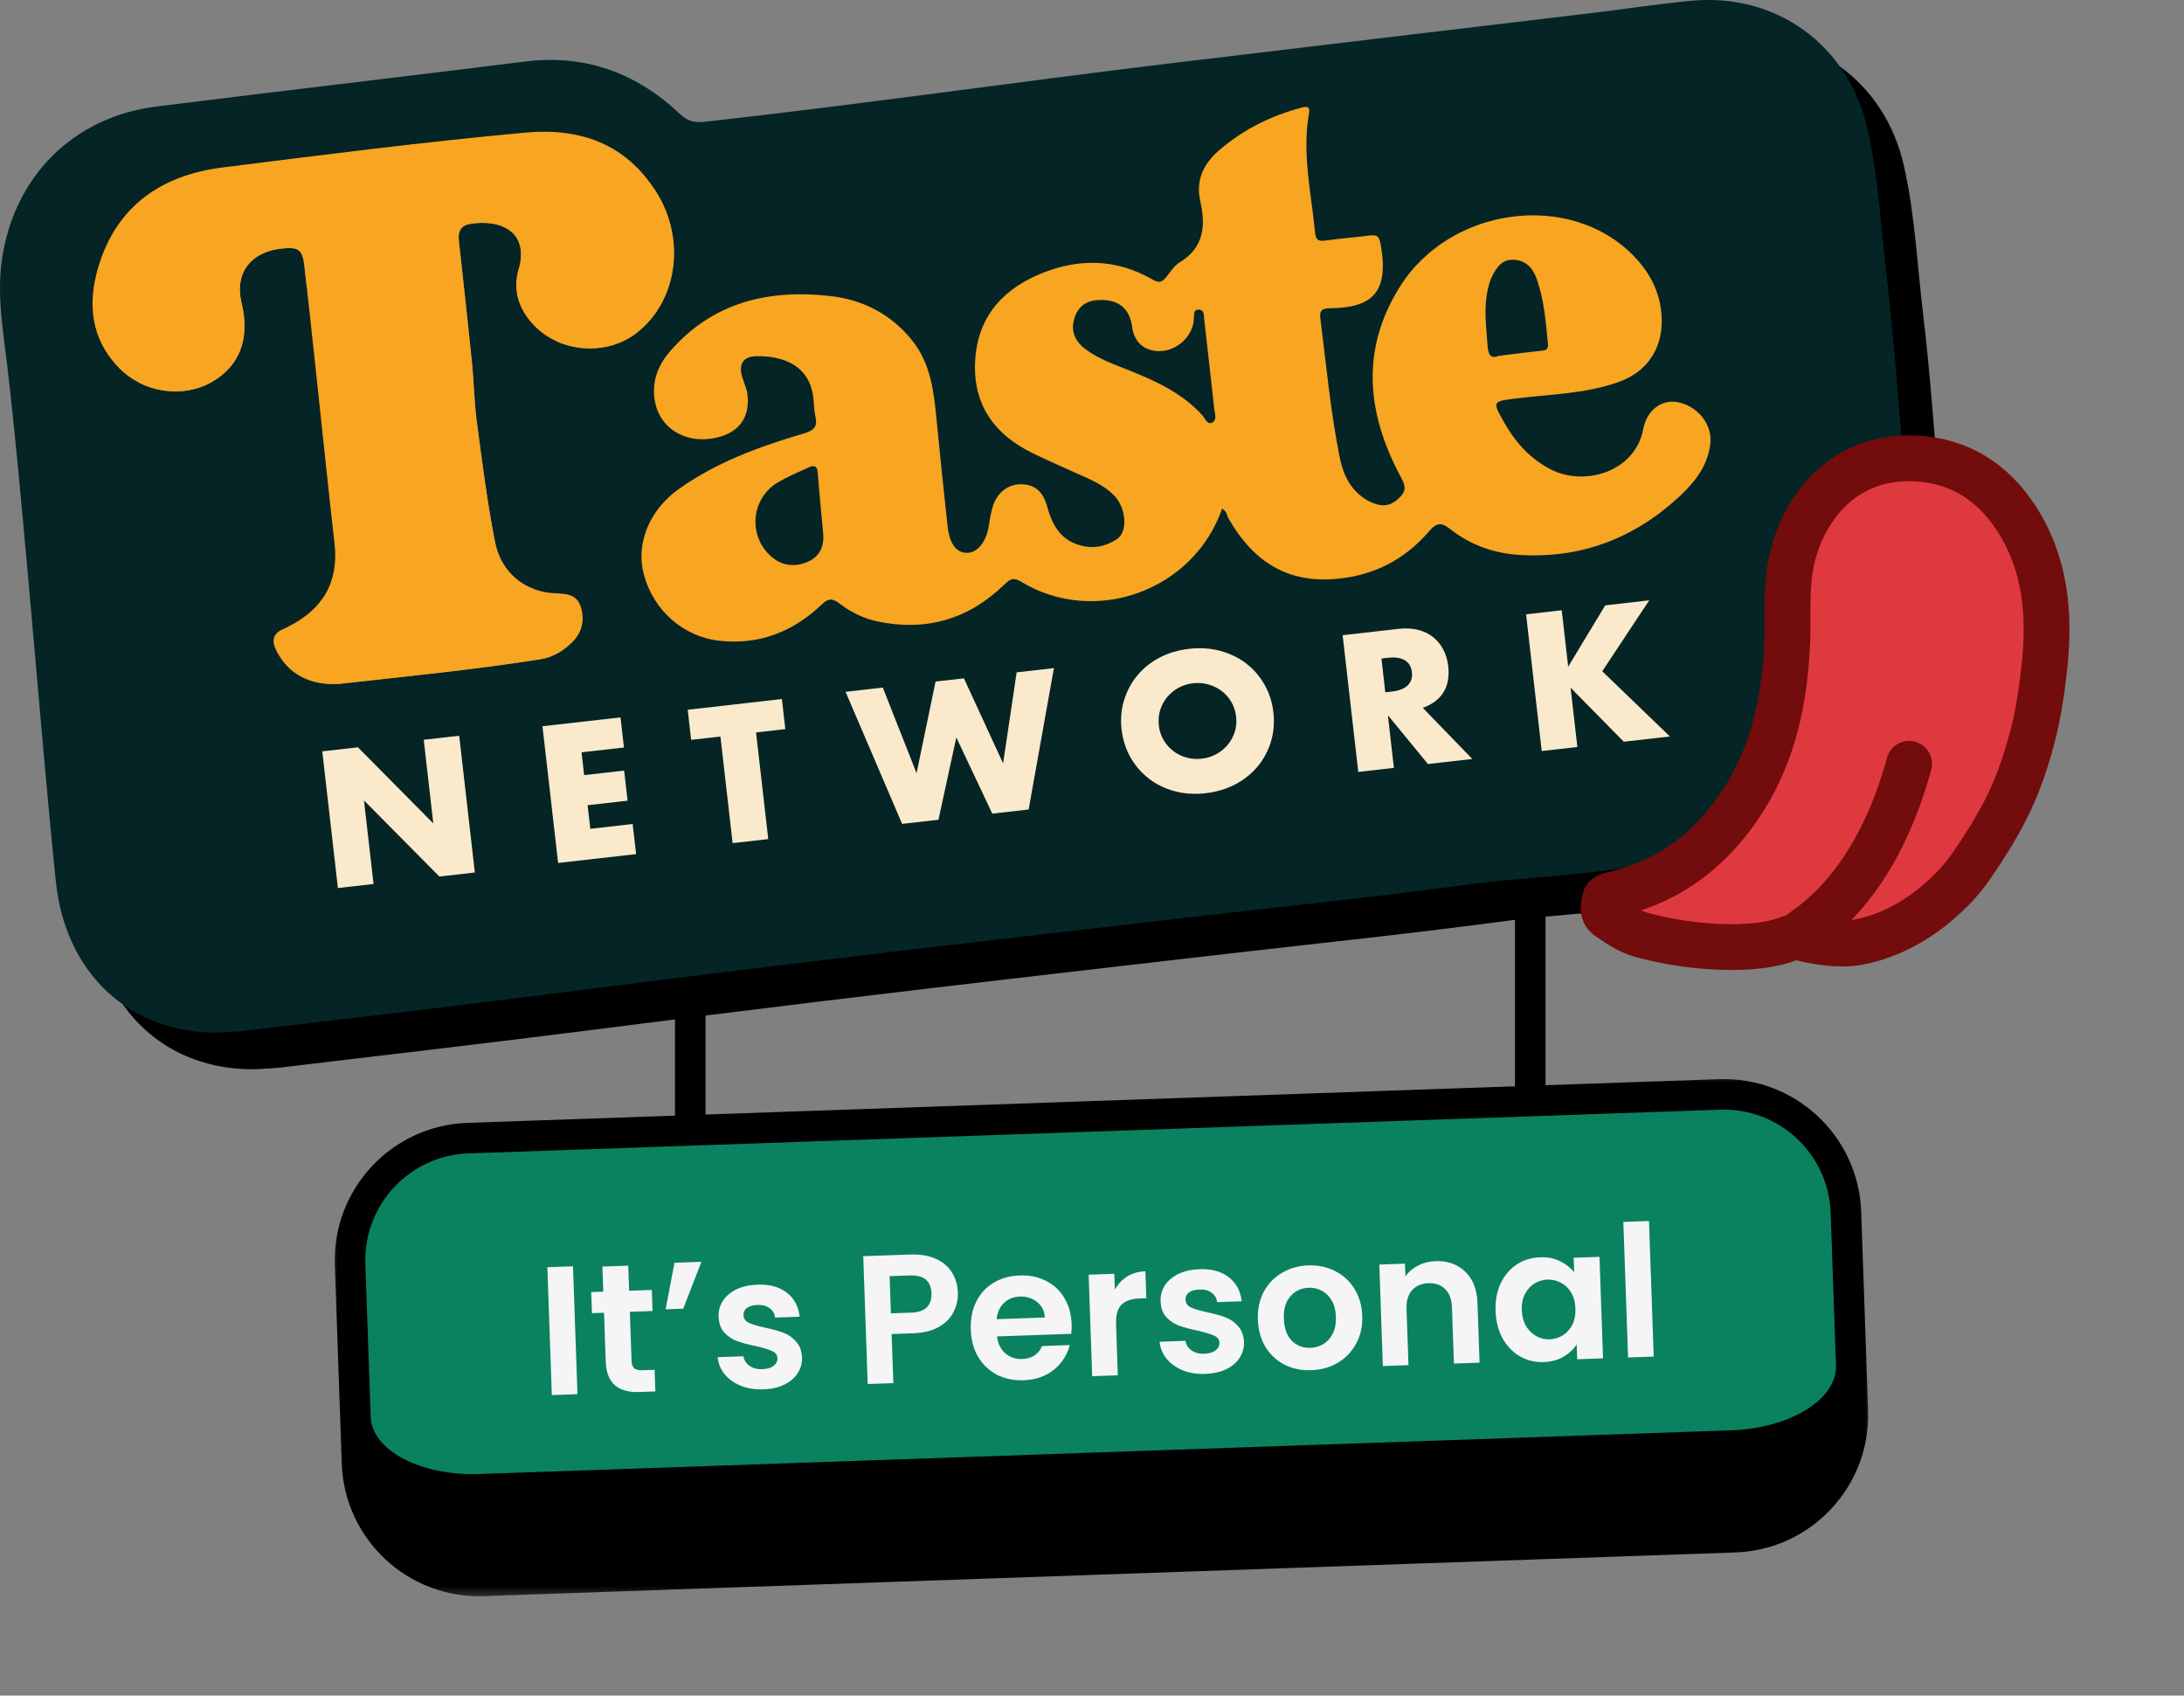
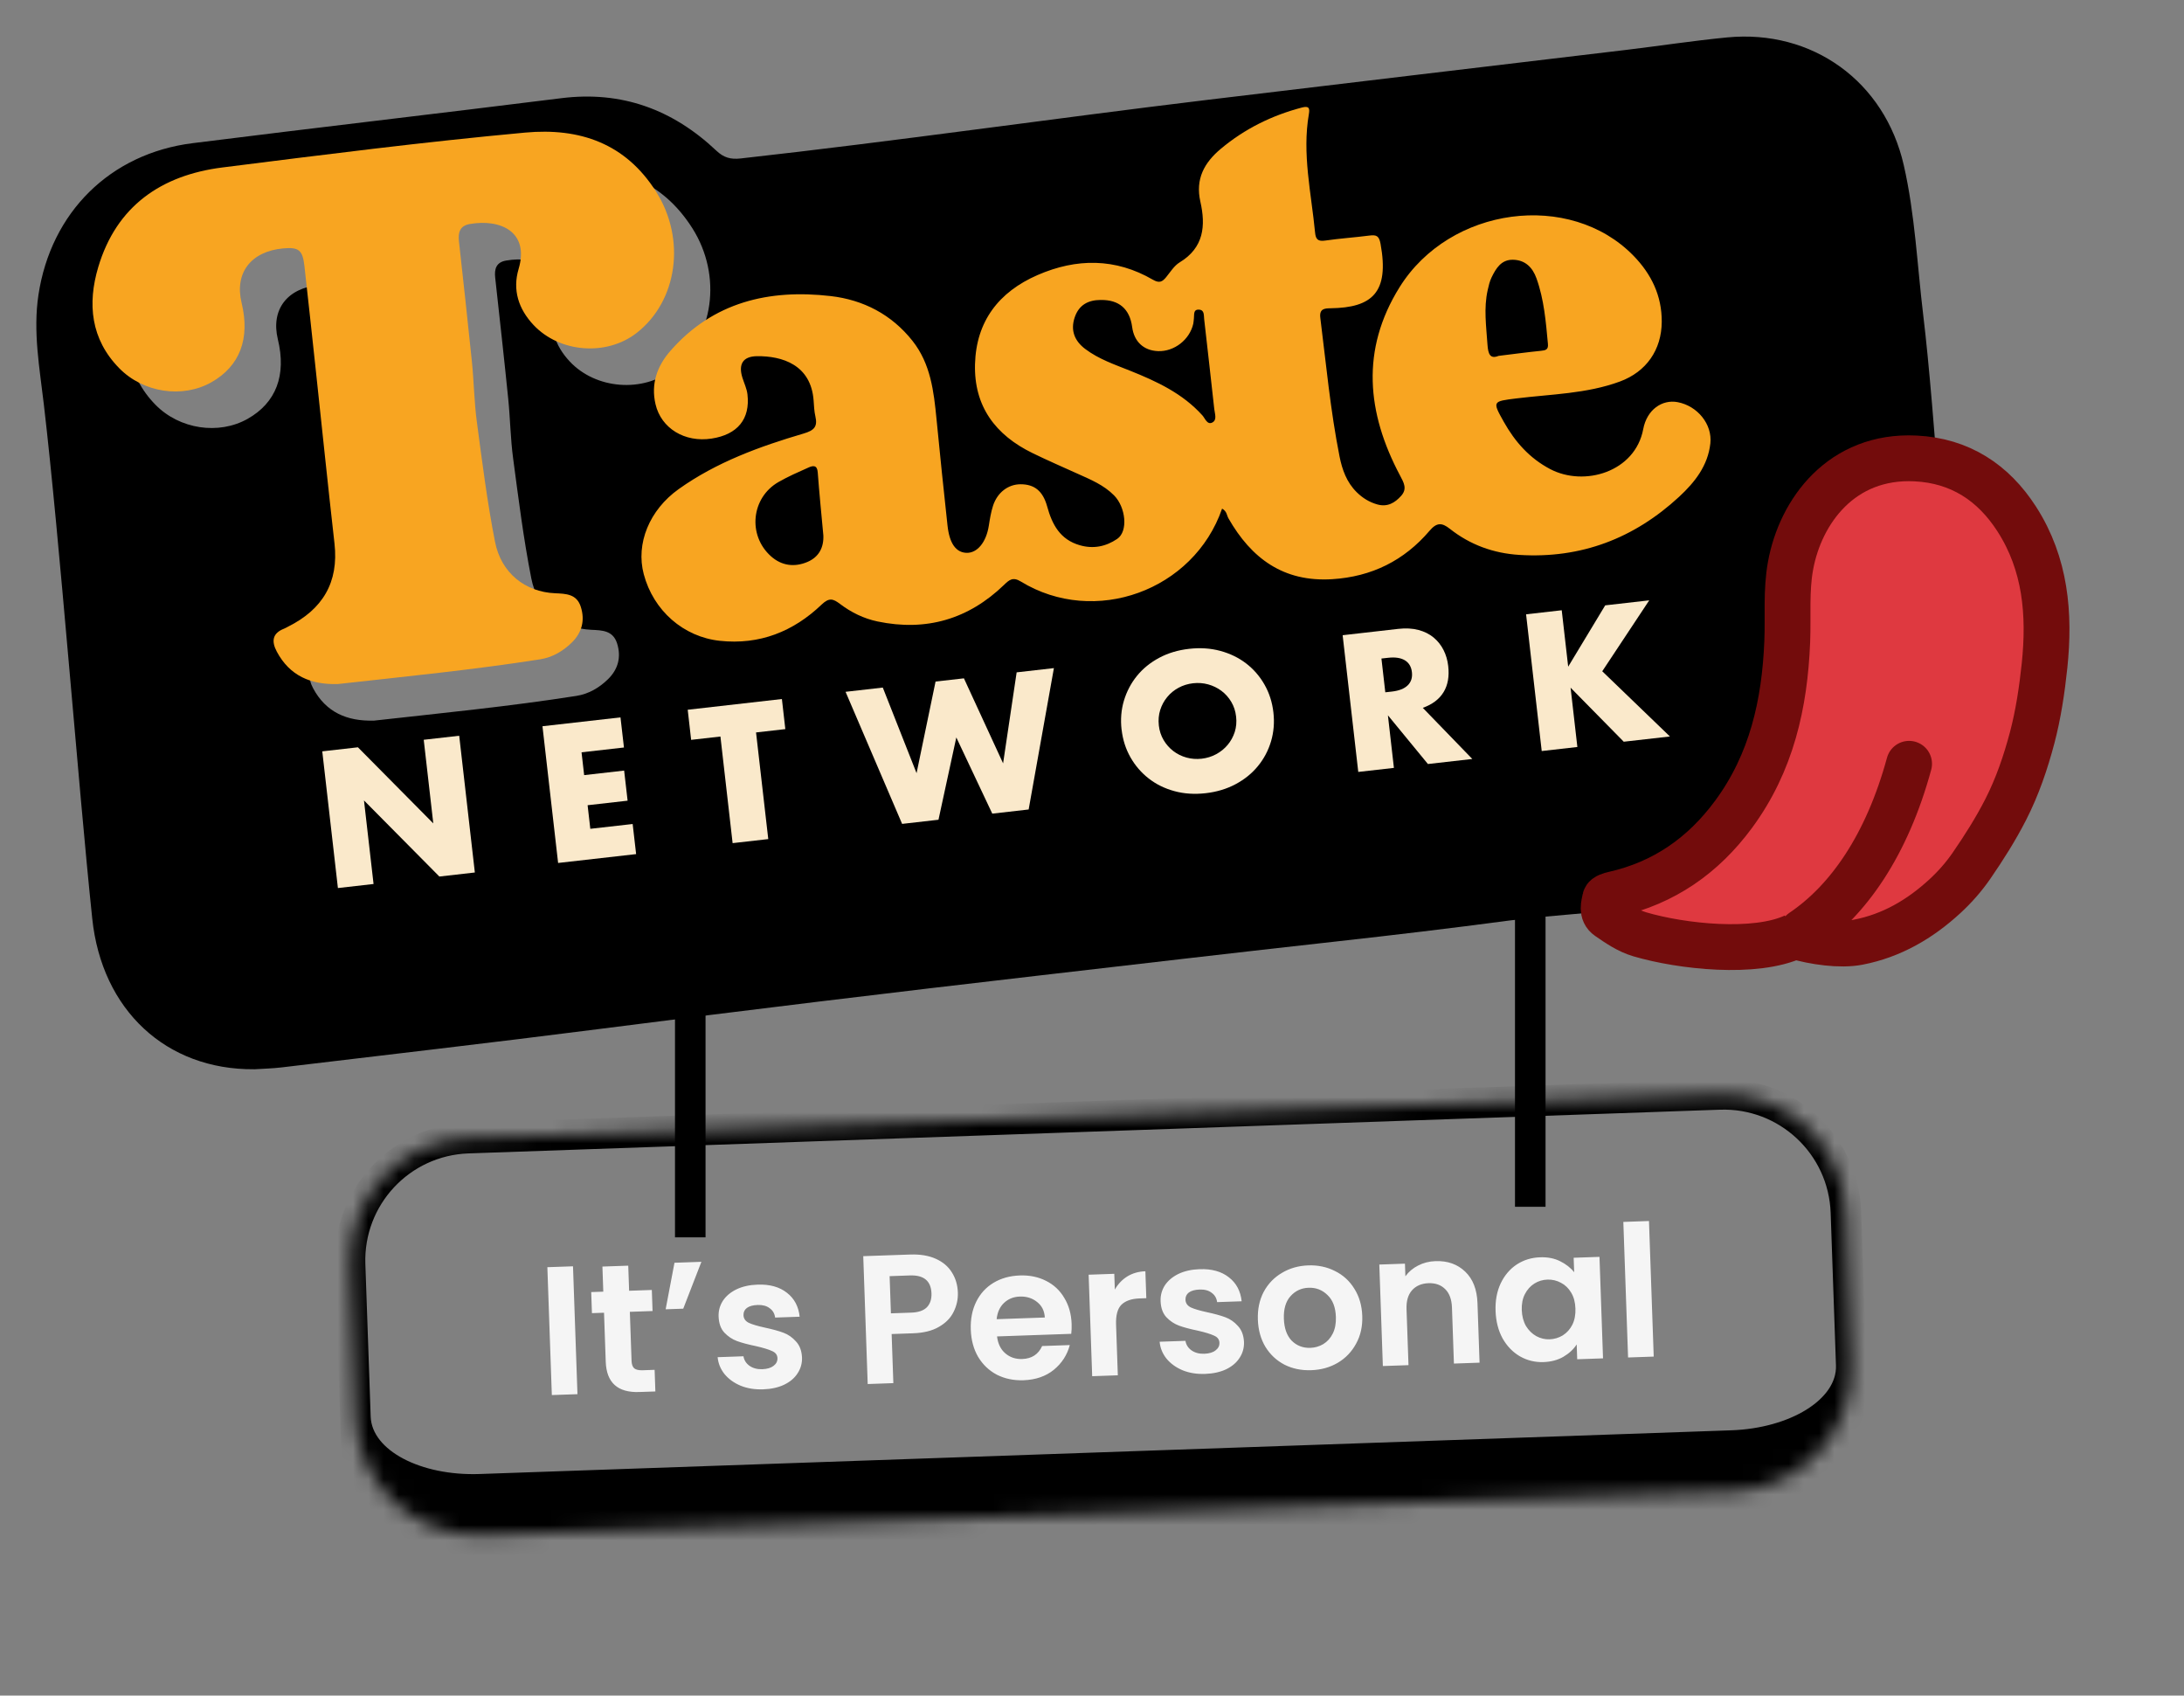
<svg xmlns="http://www.w3.org/2000/svg" width="143" height="111" viewBox="0 0 143 111" fill="none">
  <rect x="0" y="0" width="143" height="111" fill="#808080" stroke="none" />
  <path d="M16.633 69.996C10.878 70.04 6.666 66.126 6.039 60.126C5.093 51.079 3.927 35.505 2.87 26.471C2.593 24.095 2.153 21.716 2.518 19.3C3.336 13.909 7.201 10.051 12.615 9.372C20.656 8.361 28.71 7.434 36.752 6.428C40.714 5.932 44.053 7.173 46.901 9.861C47.389 10.322 47.832 10.445 48.495 10.373C58.694 9.238 68.848 7.768 79.034 6.54C88.183 5.437 97.336 4.359 106.485 3.265C108.686 3.001 110.878 2.663 113.082 2.45C118.668 1.909 123.403 5.331 124.652 10.815C125.392 14.057 125.532 17.385 125.931 20.674C126.704 27.038 127.433 39.961 128.178 46.329C128.591 49.866 127.971 53.1 125.176 55.57C123.297 57.229 121.022 57.933 118.52 58.123C114.663 58.414 110.829 58.954 106.99 59.446C104.236 59.799 101.45 59.911 98.696 60.277C94.962 60.774 91.224 61.217 87.481 61.633C81.03 62.347 74.583 63.105 68.135 63.849C58.447 64.966 48.764 66.139 39.088 67.38C32.209 68.26 25.319 69.052 18.432 69.876C17.835 69.948 17.232 69.959 16.632 69.999V69.993L16.633 69.996ZM24.465 47.177C28.893 46.682 33.333 46.249 37.743 45.555C38.545 45.429 39.241 45.021 39.812 44.46C40.472 43.813 40.689 43.016 40.403 42.115C40.135 41.277 39.442 41.261 38.72 41.229C36.764 41.143 35.19 39.91 34.788 37.865C34.276 35.266 33.947 32.63 33.597 30.004C33.423 28.708 33.408 27.394 33.275 26.091C33.009 23.454 32.712 20.816 32.424 18.18C32.361 17.612 32.485 17.17 33.134 17.058C35.164 16.706 37.05 17.584 36.331 20.002C35.925 21.378 36.322 22.618 37.309 23.668C39.015 25.485 42.091 25.726 44.062 24.188C46.737 22.101 47.307 18.056 45.333 14.941C43.331 11.785 40.345 10.745 36.755 11.074C30.134 11.681 23.537 12.524 16.941 13.355C12.938 13.86 9.996 15.881 8.806 19.881C8.093 22.274 8.314 24.591 10.177 26.494C11.759 28.109 14.325 28.483 16.211 27.42C18.077 26.368 18.764 24.567 18.193 22.213C17.721 20.269 18.802 18.852 20.903 18.656C21.931 18.559 22.189 18.754 22.306 19.798C22.559 22.024 22.797 24.252 23.036 26.482C23.448 30.311 23.845 34.144 24.276 37.971C24.565 40.53 23.49 42.293 21.232 43.419C21.147 43.46 21.064 43.512 20.978 43.546C20.184 43.856 20.149 44.397 20.504 45.061C21.351 46.64 22.73 47.217 24.46 47.174L24.463 47.177H24.465Z" fill="black" />
-   <path d="M14.254 67.599C8.499 67.644 4.287 63.729 3.659 57.729C2.713 48.683 1.548 33.109 0.491 24.075C0.213 21.698 -0.227 19.32 0.139 16.903C0.957 11.512 4.821 7.654 10.235 6.975C18.277 5.965 26.331 5.037 34.372 4.031C38.334 3.536 41.673 4.776 44.522 7.464C45.01 7.926 45.453 8.049 46.115 7.976C56.314 6.842 66.469 5.371 76.655 4.143C85.804 3.041 94.956 1.963 104.105 0.868C106.306 0.604 108.498 0.267 110.703 0.054C116.289 -0.487 121.023 2.935 122.272 8.418C123.013 11.661 123.153 14.988 123.552 18.277C124.324 24.642 125.054 37.565 125.799 43.932C126.212 47.47 125.592 50.703 122.796 53.174C120.918 54.833 118.642 55.536 116.141 55.727C112.284 56.018 108.45 56.558 104.611 57.05C101.857 57.403 99.071 57.514 96.317 57.881C92.583 58.378 88.845 58.821 85.102 59.236C78.651 59.951 72.204 60.708 65.756 61.452C56.067 62.57 46.385 63.743 36.709 64.983C29.83 65.863 22.94 66.656 16.053 67.479C15.456 67.552 14.852 67.562 14.252 67.602V67.596L14.254 67.599ZM22.085 44.782C26.514 44.287 30.954 43.854 35.364 43.16C36.165 43.034 36.861 42.626 37.433 42.065C38.092 41.418 38.31 40.62 38.024 39.721C37.756 38.882 37.062 38.866 36.34 38.834C34.384 38.748 32.811 37.516 32.409 35.47C31.897 32.871 31.568 30.235 31.218 27.609C31.044 26.313 31.029 24.999 30.896 23.696C30.63 21.059 30.332 18.421 30.044 15.786C29.982 15.217 30.105 14.775 30.754 14.663C32.785 14.31 34.671 15.189 33.952 17.607C33.545 18.983 33.943 20.223 34.93 21.273C36.636 23.09 39.712 23.331 41.683 21.793C44.358 19.706 44.927 15.661 42.953 12.546C40.952 9.39 37.966 8.351 34.375 8.679C27.755 9.286 21.157 10.129 14.562 10.96C10.558 11.465 7.617 13.486 6.427 17.486C5.714 19.88 5.935 22.196 7.798 24.099C9.379 25.714 11.946 26.088 13.832 25.025C15.698 23.973 16.385 22.172 15.814 19.818C15.341 17.874 16.423 16.457 18.524 16.261C19.552 16.164 19.809 16.359 19.927 17.403C20.18 19.63 20.417 21.858 20.656 24.087C21.069 27.916 21.465 31.749 21.896 35.576C22.186 38.135 21.11 39.898 18.853 41.024C18.767 41.065 18.685 41.117 18.598 41.151C17.805 41.461 17.77 42.002 18.125 42.666C18.971 44.245 20.35 44.822 22.081 44.779L22.084 44.782H22.085Z" fill="#042425" />
  <path d="M80.018 33.295C78.161 38.671 71.669 41.02 66.841 38.069C66.32 37.749 66.08 37.958 65.739 38.29C63.41 40.536 60.646 41.347 57.463 40.684C56.559 40.496 55.733 40.09 55.002 39.536C54.555 39.199 54.296 39.1 53.794 39.579C51.948 41.343 49.736 42.229 47.128 41.949C44.749 41.692 42.785 39.975 42.151 37.59C41.62 35.594 42.513 33.386 44.443 32.014C46.916 30.254 49.738 29.227 52.621 28.379C53.301 28.179 53.546 27.935 53.389 27.261C53.309 26.922 53.298 26.565 53.272 26.216C53.099 23.874 51.208 23.296 49.559 23.317C48.64 23.33 48.333 23.846 48.611 24.727C48.724 25.088 48.897 25.442 48.94 25.81C49.131 27.429 48.292 28.449 46.596 28.71C44.837 28.983 43.287 28.041 42.92 26.457C42.609 25.122 43.028 23.959 43.901 22.963C46.694 19.773 50.347 18.917 54.384 19.381C56.522 19.627 58.376 20.584 59.744 22.31C60.935 23.813 61.142 25.617 61.319 27.43C61.548 29.758 61.784 32.083 62.04 34.408C62.169 35.583 62.593 36.158 63.27 36.19C63.986 36.222 64.579 35.495 64.746 34.401C64.813 33.97 64.884 33.532 65.017 33.117C65.298 32.24 66.013 31.7 66.826 31.701C67.719 31.701 68.281 32.13 68.563 33.149C68.89 34.34 69.41 35.325 70.71 35.695C71.595 35.948 72.409 35.778 73.148 35.279C73.881 34.785 73.712 33.203 72.944 32.429C72.266 31.745 71.417 31.399 70.572 31.018C69.582 30.571 68.585 30.138 67.61 29.663C65.174 28.479 63.766 26.594 63.84 23.838C63.917 21.035 65.394 19.111 67.939 18.004C70.488 16.896 73.037 16.889 75.486 18.31C75.911 18.556 76.102 18.45 76.353 18.146C76.632 17.806 76.879 17.394 77.241 17.175C78.833 16.212 78.951 14.768 78.595 13.199C78.26 11.716 78.85 10.648 79.939 9.737C81.498 8.433 83.272 7.558 85.241 7.04C85.716 6.915 85.763 7.091 85.702 7.456C85.248 10.075 85.858 12.639 86.106 15.221C86.148 15.671 86.297 15.816 86.769 15.748C87.731 15.607 88.702 15.546 89.666 15.42C90.127 15.36 90.299 15.441 90.394 15.968C90.977 19.157 89.837 20.141 87.125 20.18C86.745 20.185 86.372 20.197 86.449 20.807C86.83 23.838 87.111 26.881 87.708 29.881C87.879 30.741 88.173 31.573 88.834 32.223C89.219 32.602 89.659 32.875 90.183 33.022C90.845 33.208 91.333 32.917 91.744 32.457C92.154 31.998 91.917 31.595 91.665 31.12C89.491 27.028 89.09 22.894 91.634 18.809C94.93 13.514 102.798 12.476 106.955 16.741C108.126 17.942 108.815 19.364 108.805 21.066C108.793 22.902 107.8 24.335 106.068 24.975C103.883 25.781 101.561 25.8 99.287 26.082C97.722 26.277 97.704 26.263 98.464 27.616C99.197 28.92 100.142 29.993 101.498 30.707C103.731 31.88 107.064 30.9 107.592 28.091C107.833 26.813 108.829 26.138 109.84 26.325C111.149 26.57 112.126 27.777 111.987 29.03C111.827 30.484 110.973 31.566 109.947 32.517C107.001 35.239 103.531 36.579 99.481 36.326C97.787 36.221 96.26 35.667 94.93 34.617C94.412 34.208 94.076 34.187 93.597 34.751C91.941 36.693 89.819 37.753 87.23 37.915C84.036 38.116 81.933 36.553 80.435 33.934C80.323 33.74 80.336 33.47 80.021 33.299L80.028 33.296L80.018 33.295ZM72.076 19.636C71.256 19.637 70.65 19.954 70.372 20.762C70.073 21.631 70.363 22.324 71.061 22.848C71.938 23.509 72.979 23.863 73.988 24.266C75.745 24.969 77.436 25.756 78.731 27.196C78.901 27.386 79.043 27.825 79.37 27.663C79.705 27.499 79.54 27.084 79.506 26.779C79.292 24.813 79.065 22.85 78.844 20.887C78.816 20.63 78.867 20.293 78.51 20.27C78.113 20.246 78.205 20.604 78.172 20.843C78.156 20.959 78.156 21.079 78.131 21.191C77.898 22.236 76.886 23.024 75.827 22.986C74.886 22.951 74.258 22.37 74.13 21.412C73.973 20.225 73.27 19.617 72.074 19.638H72.076V19.636ZM53.907 35.018C53.781 33.651 53.644 32.284 53.542 30.916C53.505 30.436 53.237 30.471 52.945 30.602C52.277 30.9 51.603 31.193 50.971 31.556C49.189 32.581 48.941 35.033 50.474 36.41C51.175 37.039 52.013 37.145 52.861 36.789C53.615 36.472 53.951 35.842 53.909 35.018H53.907ZM98.12 23.297C99.148 23.171 100.02 23.053 100.896 22.965C101.201 22.935 101.388 22.892 101.352 22.515C101.218 21.063 101.101 19.613 100.604 18.225C100.347 17.506 99.865 17.017 99.061 17.004C98.294 16.991 97.95 17.57 97.663 18.16C97.537 18.418 97.472 18.708 97.408 18.991C97.14 20.178 97.315 21.364 97.394 22.556C97.436 23.192 97.575 23.515 98.12 23.297Z" fill="#F8A521" />
  <path d="M22.085 44.78C20.355 44.823 18.976 44.247 18.129 42.667C17.774 42.003 17.809 41.461 18.603 41.153C18.69 41.119 18.772 41.067 18.857 41.025C21.115 39.898 22.19 38.135 21.901 35.577C21.467 31.75 21.074 27.917 20.661 24.088C20.422 21.86 20.181 19.631 19.931 17.405C19.814 16.362 19.556 16.166 18.528 16.262C16.426 16.46 15.346 17.874 15.818 19.82C16.389 22.172 15.702 23.973 13.836 25.027C11.952 26.091 9.382 25.715 7.803 24.101C5.938 22.196 5.719 19.881 6.432 17.487C7.624 13.487 10.564 11.466 14.566 10.962C21.162 10.131 27.756 9.289 34.38 8.68C37.97 8.35 40.958 9.39 42.958 12.547C44.933 15.663 44.361 19.708 41.687 21.794C39.716 23.332 36.64 23.092 34.934 21.275C33.947 20.224 33.548 18.982 33.956 17.608C34.674 15.191 32.791 14.312 30.759 14.665C30.11 14.778 29.987 15.218 30.049 15.787C30.338 18.423 30.633 21.058 30.901 23.697C31.032 24.997 31.048 26.315 31.222 27.61C31.572 30.237 31.901 32.873 32.413 35.472C32.817 37.519 34.389 38.751 36.345 38.836C37.065 38.868 37.76 38.883 38.028 39.722C38.316 40.619 38.097 41.419 37.437 42.066C36.864 42.627 36.168 43.034 35.368 43.161C30.96 43.853 26.52 44.288 22.09 44.783L22.085 44.779V44.78Z" fill="#F8A521" />
  <path d="M22.125 58.135L21.101 49.185L23.435 48.92L28.37 53.902L27.744 48.428L30.067 48.164L31.091 57.116L28.768 57.38L23.832 52.398L24.459 57.869L22.125 58.134V58.135Z" fill="#FAE9CB" />
  <path d="M40.849 48.934L38.077 49.248L38.248 50.742L40.866 50.444L41.093 52.415L38.474 52.712L38.651 54.256L41.424 53.942L41.651 55.912L36.543 56.492L35.519 47.542L40.627 46.962L40.854 48.932H40.851L40.849 48.934Z" fill="#FAE9CB" />
  <path d="M49.503 47.95L50.303 54.929L47.969 55.194L47.171 48.215L45.253 48.433L45.029 46.462L51.196 45.76L51.42 47.73L49.502 47.948H49.503V47.95Z" fill="#FAE9CB" />
  <path d="M57.802 45.01L60.013 50.614L61.257 44.616L63.114 44.406L65.679 49.971L66.566 44.014L69.006 43.736L67.352 52.991L64.971 53.263L62.616 48.275L61.448 53.663L59.067 53.934L55.364 45.288L57.804 45.01H57.802Z" fill="#FAE9CB" />
  <path d="M73.436 47.764C73.36 47.098 73.412 46.467 73.591 45.864C73.773 45.263 74.056 44.722 74.443 44.246C74.832 43.768 75.314 43.376 75.895 43.064C76.475 42.753 77.129 42.557 77.86 42.474C78.582 42.393 79.261 42.436 79.901 42.609C80.539 42.782 81.103 43.055 81.594 43.432C82.082 43.809 82.485 44.271 82.795 44.817C83.106 45.363 83.301 45.968 83.377 46.632C83.454 47.296 83.4 47.929 83.222 48.532C83.042 49.133 82.756 49.674 82.364 50.151C81.973 50.63 81.485 51.024 80.902 51.335C80.319 51.646 79.665 51.843 78.943 51.925C78.212 52.008 77.529 51.964 76.896 51.79C76.26 51.617 75.701 51.343 75.217 50.965C74.732 50.588 74.332 50.127 74.021 49.581C73.71 49.035 73.515 48.429 73.439 47.765H73.438L73.436 47.764ZM75.875 47.486C75.915 47.844 76.021 48.163 76.19 48.448C76.359 48.734 76.573 48.974 76.827 49.168C77.081 49.363 77.371 49.506 77.691 49.593C78.011 49.681 78.341 49.705 78.681 49.667C79.021 49.628 79.339 49.53 79.63 49.372C79.921 49.216 80.172 49.012 80.381 48.764C80.59 48.515 80.743 48.233 80.846 47.919C80.946 47.601 80.977 47.266 80.935 46.91C80.896 46.553 80.789 46.232 80.62 45.947C80.451 45.662 80.236 45.421 79.977 45.226C79.717 45.032 79.427 44.891 79.107 44.802C78.787 44.714 78.457 44.69 78.117 44.728C77.778 44.768 77.459 44.864 77.168 45.022C76.877 45.18 76.627 45.383 76.425 45.631C76.219 45.88 76.067 46.16 75.966 46.477C75.866 46.795 75.837 47.129 75.876 47.486H75.875Z" fill="#FAE9CB" />
  <path d="M96.4 49.685L93.495 50.015L90.875 46.826L91.268 50.268L88.934 50.533L87.911 41.583L91.542 41.169C92.042 41.113 92.488 41.136 92.878 41.24C93.268 41.344 93.599 41.51 93.868 41.735C94.138 41.961 94.356 42.232 94.517 42.551C94.679 42.87 94.779 43.218 94.823 43.598C94.901 44.279 94.801 44.849 94.519 45.311C94.237 45.772 93.785 46.114 93.159 46.337L96.4 49.684V49.685ZM90.703 45.32L91.145 45.271C91.605 45.217 91.947 45.084 92.171 44.865C92.395 44.647 92.487 44.36 92.447 44.003C92.407 43.646 92.252 43.388 91.986 43.225C91.717 43.065 91.355 43.009 90.893 43.06L90.451 43.109L90.704 45.317H90.703V45.32Z" fill="#FAE9CB" />
  <path d="M102.679 43.642L105.103 39.628L107.985 39.3L104.909 43.943L109.341 48.212L106.317 48.555L102.836 45.018L103.28 48.9L100.946 49.165L99.922 40.214L102.256 39.949L102.678 43.639V43.642H102.679Z" fill="#FAE9CB" />
  <path d="M117.511 61.284C114.94 62.501 110.092 61.964 107.377 61.166C106.598 60.937 105.944 60.481 105.293 60.033C104.848 59.726 105.021 59.224 105.101 58.822C105.129 58.682 105.448 58.59 105.66 58.542C108.954 57.798 111.519 56.004 113.506 53.31C115.998 49.931 116.858 46.079 117.022 41.999C117.089 40.343 116.937 38.678 117.238 37.033C117.888 33.466 120.578 29.773 125.424 30.011C128.332 30.154 130.516 31.59 132.053 33.983C133.944 36.928 134.221 40.199 133.869 43.573C133.702 45.163 133.461 46.769 133.059 48.293C132.637 49.89 132.093 51.496 131.323 53.001C130.667 54.284 129.9 55.492 129.086 56.674C128.581 57.406 127.997 58.07 127.339 58.675C125.711 60.171 123.864 61.254 121.665 61.679C120.502 61.904 118.806 61.666 117.512 61.285" fill="#DF3940" />
  <path d="M117.511 61.284C114.94 62.501 110.092 61.964 107.377 61.166C106.598 60.937 105.944 60.481 105.293 60.033C104.848 59.726 105.021 59.224 105.101 58.822C105.129 58.682 105.448 58.59 105.66 58.542C108.954 57.798 111.519 56.004 113.506 53.31C115.998 49.931 116.858 46.079 117.022 41.999C117.089 40.343 116.937 38.678 117.238 37.033C117.888 33.466 120.578 29.773 125.424 30.011C128.332 30.154 130.516 31.59 132.053 33.983C133.944 36.928 134.221 40.199 133.869 43.573C133.702 45.163 133.461 46.769 133.059 48.293C132.637 49.89 132.093 51.496 131.323 53.001C130.667 54.284 129.9 55.492 129.086 56.674C128.581 57.406 127.997 58.07 127.339 58.675C125.711 60.171 123.864 61.254 121.665 61.679C120.502 61.904 118.806 61.666 117.512 61.285" stroke="#730C0C" stroke-width="3" />
  <path d="M118 61C121.04 58.951 123.554 55.3 125 50" stroke="#730C0C" stroke-width="3" stroke-linecap="round" />
  <line x1="45.196" y1="65" x2="45.196" y2="81" stroke="black" stroke-width="2" />
  <line x1="100.196" y1="58" x2="100.196" y2="79" stroke="black" stroke-width="2" />
  <mask id="path-17-outside-1_3451_31130" maskUnits="userSpaceOnUse" x="21.61" y="70.331" width="101.021" height="34.471" fill="black">
-     <rect fill="white" x="21.61" y="70.331" width="101.021" height="34.471" />
    <path d="M22.923 82.781C22.769 78.365 26.223 74.661 30.639 74.507L112.589 71.645C117.005 71.491 120.709 74.945 120.863 79.361L121.212 89.355C121.366 93.77 117.912 97.475 113.496 97.629L31.546 100.491C27.131 100.645 23.426 97.191 23.272 92.775L22.923 82.781Z" />
  </mask>
-   <path d="M22.923 82.781C22.769 78.365 26.223 74.661 30.639 74.507L112.589 71.645C117.005 71.491 120.709 74.945 120.863 79.361L121.212 89.355C121.366 93.77 117.912 97.475 113.496 97.629L31.546 100.491C27.131 100.645 23.426 97.191 23.272 92.775L22.923 82.781Z" fill="#0A8260" />
  <path d="M21.924 82.816C21.75 77.848 25.637 73.681 30.604 73.507L112.554 70.645C117.522 70.472 121.689 74.358 121.863 79.326L119.864 79.396C119.729 75.532 116.488 72.509 112.624 72.644L30.674 75.506C26.81 75.641 23.788 78.882 23.922 82.746L21.924 82.816ZM122.316 92.318C122.49 97.286 118.603 101.453 113.636 101.627L31.686 104.488C26.718 104.662 22.551 100.776 22.377 95.808L24.271 92.74C24.349 94.948 27.543 96.628 31.407 96.493L113.357 93.632C117.22 93.497 120.29 91.597 120.213 89.39L122.316 92.318ZM31.686 104.488C26.718 104.662 22.551 100.776 22.377 95.808L21.924 82.816C21.75 77.848 25.637 73.681 30.604 73.507L30.674 75.506C26.81 75.641 23.788 78.882 23.922 82.746L24.271 92.74C24.349 94.948 27.543 96.628 31.407 96.493L31.686 104.488ZM112.554 70.645C117.522 70.472 121.689 74.358 121.863 79.326L122.316 92.318C122.49 97.286 118.603 101.453 113.636 101.627L113.357 93.632C117.22 93.497 120.29 91.597 120.213 89.39L119.864 79.396C119.729 75.532 116.488 72.509 112.624 72.644L112.554 70.645Z" fill="black" mask="url(#path-17-outside-1_3451_31130)" />
  <path d="M37.518 82.896L37.81 91.267L36.132 91.325L35.839 82.954L37.518 82.896ZM41.24 85.876L41.352 89.09C41.36 89.314 41.418 89.476 41.526 89.576C41.641 89.668 41.826 89.71 42.082 89.701L42.862 89.673L42.911 91.089L41.856 91.125C40.441 91.175 39.709 90.512 39.661 89.137L39.549 85.935L38.758 85.962L38.71 84.583L39.501 84.556L39.444 82.913L41.135 82.854L41.192 84.497L42.679 84.445L42.727 85.824L41.24 85.876ZM44.162 82.664L45.925 82.602L44.736 85.67L43.584 85.71L44.162 82.664ZM49.968 90.95C49.424 90.969 48.933 90.89 48.495 90.713C48.056 90.529 47.703 90.273 47.435 89.946C47.175 89.619 47.027 89.252 46.988 88.845L48.679 88.786C48.72 89.041 48.852 89.248 49.073 89.409C49.303 89.569 49.582 89.643 49.91 89.632C50.229 89.62 50.475 89.548 50.647 89.414C50.826 89.279 50.912 89.112 50.905 88.912C50.898 88.696 50.78 88.54 50.553 88.444C50.333 88.34 49.981 88.232 49.497 88.121C48.997 88.018 48.585 87.909 48.26 87.792C47.944 87.675 47.666 87.489 47.424 87.233C47.191 86.977 47.067 86.625 47.051 86.177C47.038 85.809 47.131 85.47 47.328 85.159C47.533 84.847 47.829 84.597 48.214 84.407C48.608 84.218 49.072 84.113 49.608 84.095C50.4 84.067 51.038 84.245 51.524 84.628C52.009 85.003 52.288 85.526 52.359 86.196L50.752 86.252C50.719 85.989 50.6 85.785 50.395 85.64C50.197 85.487 49.934 85.416 49.607 85.427C49.303 85.438 49.069 85.502 48.905 85.62C48.749 85.738 48.675 85.896 48.681 86.096C48.689 86.32 48.807 86.488 49.035 86.6C49.263 86.704 49.615 86.808 50.091 86.912C50.575 87.015 50.975 87.125 51.291 87.242C51.607 87.359 51.882 87.549 52.115 87.813C52.357 88.069 52.489 88.417 52.512 88.856C52.526 89.24 52.43 89.588 52.224 89.899C52.027 90.21 51.732 90.46 51.338 90.65C50.952 90.832 50.495 90.932 49.968 90.95ZM62.717 84.609C62.732 85.057 62.639 85.481 62.437 85.88C62.243 86.279 61.922 86.606 61.474 86.862C61.035 87.118 60.472 87.257 59.784 87.281L58.381 87.33L58.493 90.544L56.814 90.603L56.522 82.232L59.604 82.125C60.252 82.102 60.807 82.195 61.271 82.403C61.734 82.611 62.085 82.906 62.322 83.29C62.568 83.674 62.699 84.114 62.717 84.609ZM59.665 85.929C60.129 85.913 60.469 85.797 60.685 85.581C60.902 85.357 61.003 85.053 60.99 84.67C60.961 83.854 60.491 83.462 59.58 83.494L58.249 83.541L58.334 85.975L59.665 85.929ZM70.166 86.667C70.174 86.907 70.166 87.123 70.14 87.316L65.283 87.486C65.34 87.964 65.521 88.334 65.826 88.595C66.132 88.857 66.5 88.98 66.932 88.965C67.556 88.943 67.99 88.66 68.235 88.115L70.046 88.052C69.876 88.698 69.527 89.239 68.998 89.673C68.469 90.1 67.808 90.327 67.016 90.355C66.377 90.377 65.796 90.257 65.275 89.995C64.761 89.725 64.351 89.335 64.045 88.826C63.747 88.316 63.587 87.721 63.563 87.041C63.539 86.354 63.658 85.745 63.919 85.216C64.181 84.686 64.559 84.273 65.053 83.975C65.547 83.678 66.121 83.518 66.777 83.495C67.409 83.473 67.977 83.589 68.482 83.844C68.995 84.098 69.397 84.472 69.686 84.966C69.983 85.452 70.143 86.019 70.166 86.667ZM68.41 86.248C68.387 85.816 68.219 85.478 67.906 85.233C67.593 84.98 67.217 84.861 66.777 84.876C66.361 84.89 66.014 85.031 65.735 85.296C65.464 85.554 65.304 85.908 65.256 86.358L68.41 86.248ZM72.995 84.419C73.199 84.059 73.469 83.774 73.806 83.562C74.151 83.35 74.547 83.236 74.995 83.22L75.056 84.983L74.612 84.999C74.085 85.017 73.689 85.155 73.426 85.412C73.171 85.669 73.054 86.106 73.076 86.721L73.191 90.031L71.512 90.09L71.28 83.446L72.959 83.387L72.995 84.419ZM78.907 89.94C78.363 89.959 77.872 89.88 77.434 89.703C76.995 89.518 76.642 89.262 76.374 88.935C76.115 88.608 75.966 88.241 75.928 87.834L77.619 87.775C77.66 88.03 77.791 88.238 78.013 88.398C78.243 88.558 78.521 88.632 78.849 88.621C79.169 88.61 79.415 88.537 79.586 88.403C79.765 88.269 79.852 88.102 79.844 87.902C79.837 87.686 79.719 87.53 79.492 87.434C79.272 87.329 78.92 87.222 78.436 87.11C77.936 87.008 77.524 86.898 77.2 86.781C76.883 86.664 76.605 86.478 76.364 86.222C76.131 85.966 76.006 85.614 75.991 85.166C75.978 84.799 76.07 84.459 76.267 84.148C76.473 83.837 76.768 83.586 77.154 83.397C77.547 83.207 78.012 83.103 78.548 83.084C79.339 83.056 79.978 83.234 80.463 83.618C80.949 83.993 81.227 84.515 81.299 85.185L79.692 85.241C79.658 84.978 79.539 84.774 79.334 84.629C79.137 84.476 78.874 84.405 78.546 84.417C78.242 84.427 78.008 84.492 77.844 84.609C77.688 84.727 77.614 84.886 77.621 85.086C77.629 85.309 77.747 85.477 77.975 85.59C78.203 85.694 78.554 85.797 79.03 85.901C79.514 86.004 79.914 86.114 80.231 86.231C80.547 86.348 80.822 86.539 81.055 86.803C81.296 87.058 81.428 87.406 81.452 87.846C81.465 88.229 81.369 88.577 81.164 88.888C80.966 89.199 80.671 89.45 80.278 89.64C79.892 89.821 79.435 89.921 78.907 89.94ZM85.85 89.697C85.21 89.719 84.63 89.6 84.108 89.338C83.587 89.068 83.169 88.678 82.855 88.169C82.549 87.659 82.384 87.065 82.36 86.385C82.337 85.705 82.463 85.101 82.741 84.571C83.027 84.04 83.425 83.626 83.934 83.328C84.444 83.022 85.019 82.858 85.658 82.836C86.298 82.813 86.883 82.937 87.412 83.207C87.942 83.468 88.364 83.854 88.677 84.363C88.999 84.872 89.172 85.467 89.196 86.146C89.22 86.826 89.085 87.431 88.791 87.962C88.505 88.492 88.104 88.91 87.586 89.216C87.076 89.514 86.498 89.675 85.85 89.697ZM85.799 88.234C86.103 88.224 86.384 88.142 86.643 87.989C86.909 87.827 87.117 87.596 87.267 87.294C87.416 86.993 87.484 86.63 87.469 86.207C87.447 85.575 87.262 85.097 86.915 84.773C86.575 84.441 86.165 84.283 85.685 84.3C85.206 84.316 84.808 84.502 84.492 84.858C84.184 85.205 84.041 85.694 84.063 86.326C84.085 86.957 84.258 87.439 84.582 87.772C84.913 88.097 85.319 88.251 85.799 88.234ZM93.99 82.557C94.781 82.529 95.43 82.759 95.935 83.245C96.44 83.724 96.708 84.411 96.74 85.306L96.876 89.204L95.197 89.263L95.069 85.593C95.05 85.065 94.904 84.666 94.631 84.395C94.357 84.117 93.992 83.986 93.536 84.001C93.073 84.018 92.71 84.174 92.448 84.472C92.194 84.761 92.076 85.169 92.094 85.697L92.223 89.367L90.544 89.425L90.312 82.781L91.991 82.723L92.019 83.55C92.233 83.254 92.509 83.021 92.847 82.849C93.193 82.669 93.574 82.571 93.99 82.557ZM97.924 85.817C97.9 85.146 98.011 84.546 98.257 84.017C98.511 83.488 98.861 83.075 99.307 82.779C99.761 82.483 100.271 82.325 100.839 82.306C101.335 82.288 101.77 82.373 102.145 82.56C102.527 82.747 102.836 82.988 103.071 83.284L103.037 82.337L104.728 82.278L104.96 88.922L103.269 88.981L103.236 88.009C103.031 88.329 102.74 88.599 102.363 88.82C101.995 89.033 101.562 89.148 101.067 89.166C100.507 89.185 99.99 89.059 99.516 88.788C99.051 88.516 98.673 88.125 98.383 87.615C98.1 87.096 97.948 86.497 97.924 85.817ZM103.153 85.659C103.139 85.251 103.047 84.906 102.877 84.624C102.707 84.334 102.483 84.117 102.206 83.975C101.929 83.825 101.634 83.755 101.322 83.766C101.01 83.776 100.725 83.862 100.467 84.024C100.208 84.185 100 84.416 99.843 84.718C99.693 85.011 99.625 85.358 99.639 85.758C99.653 86.157 99.745 86.506 99.915 86.805C100.094 87.094 100.318 87.315 100.587 87.466C100.864 87.616 101.155 87.686 101.459 87.675C101.771 87.664 102.06 87.578 102.326 87.417C102.593 87.247 102.801 87.016 102.95 86.723C103.1 86.421 103.168 86.067 103.153 85.659ZM107.969 79.931L108.279 88.806L106.6 88.865L106.29 79.99L107.969 79.931Z" fill="#F5F5F5" />
</svg>